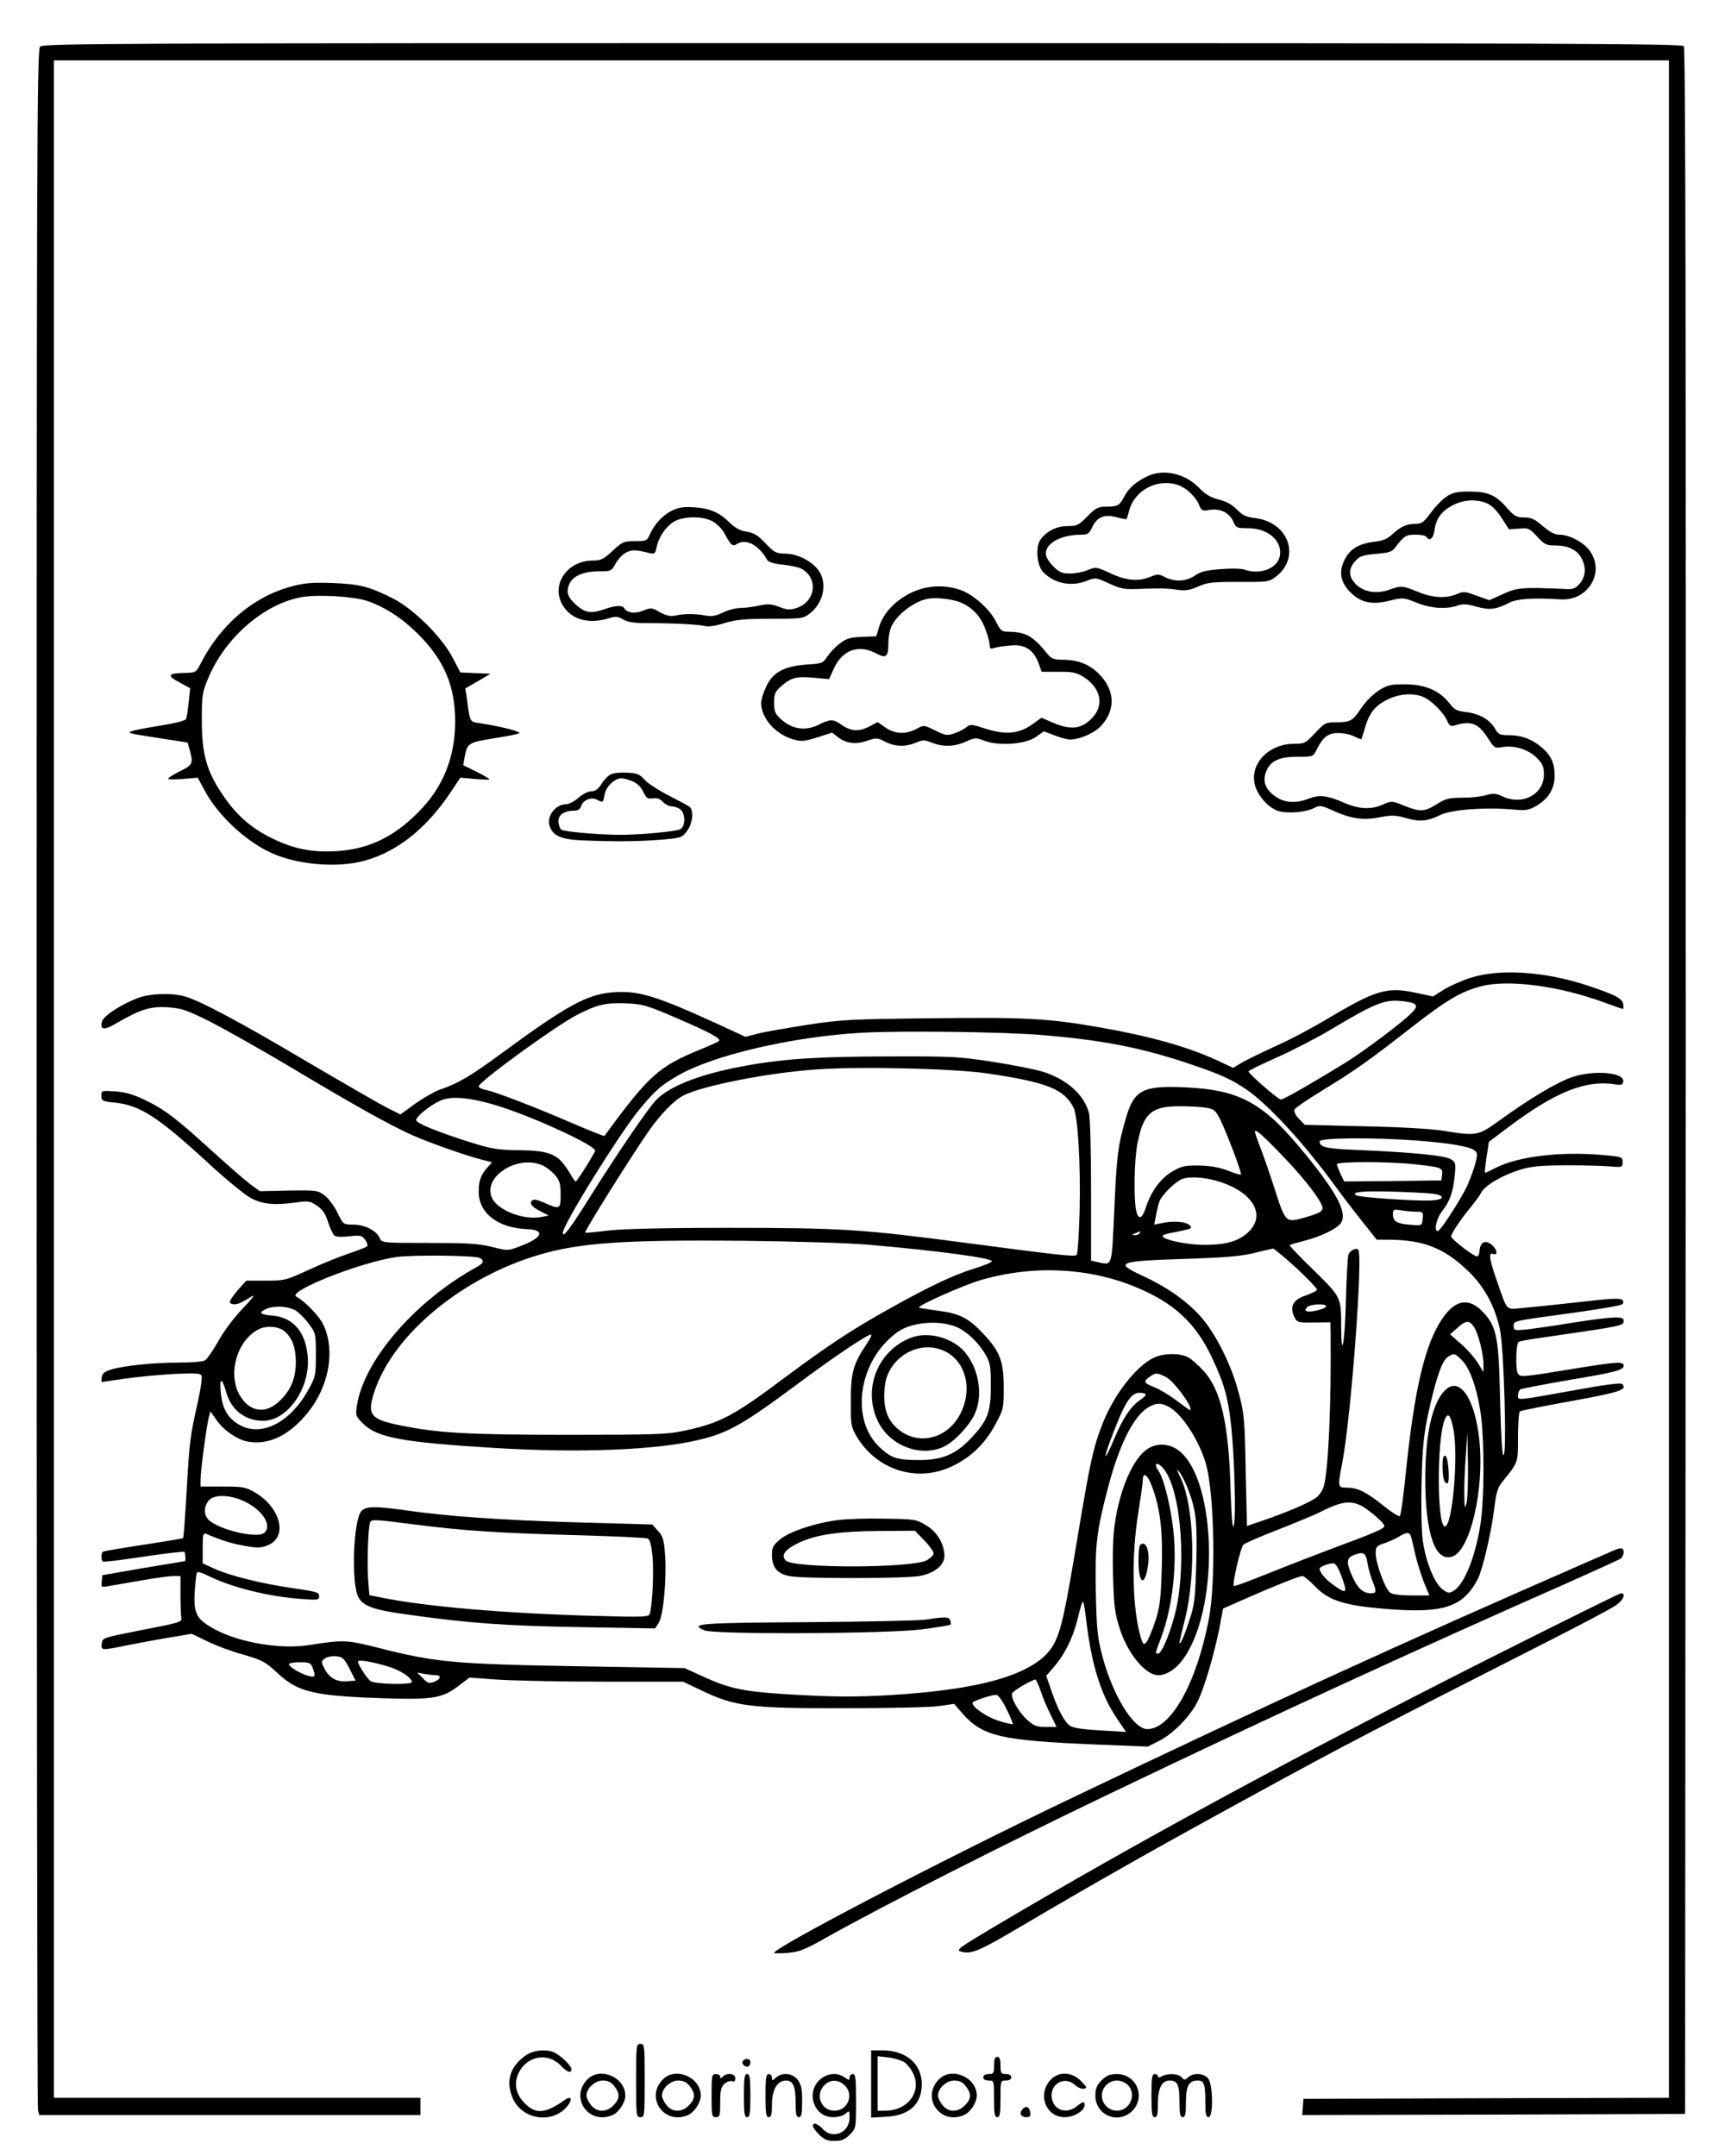
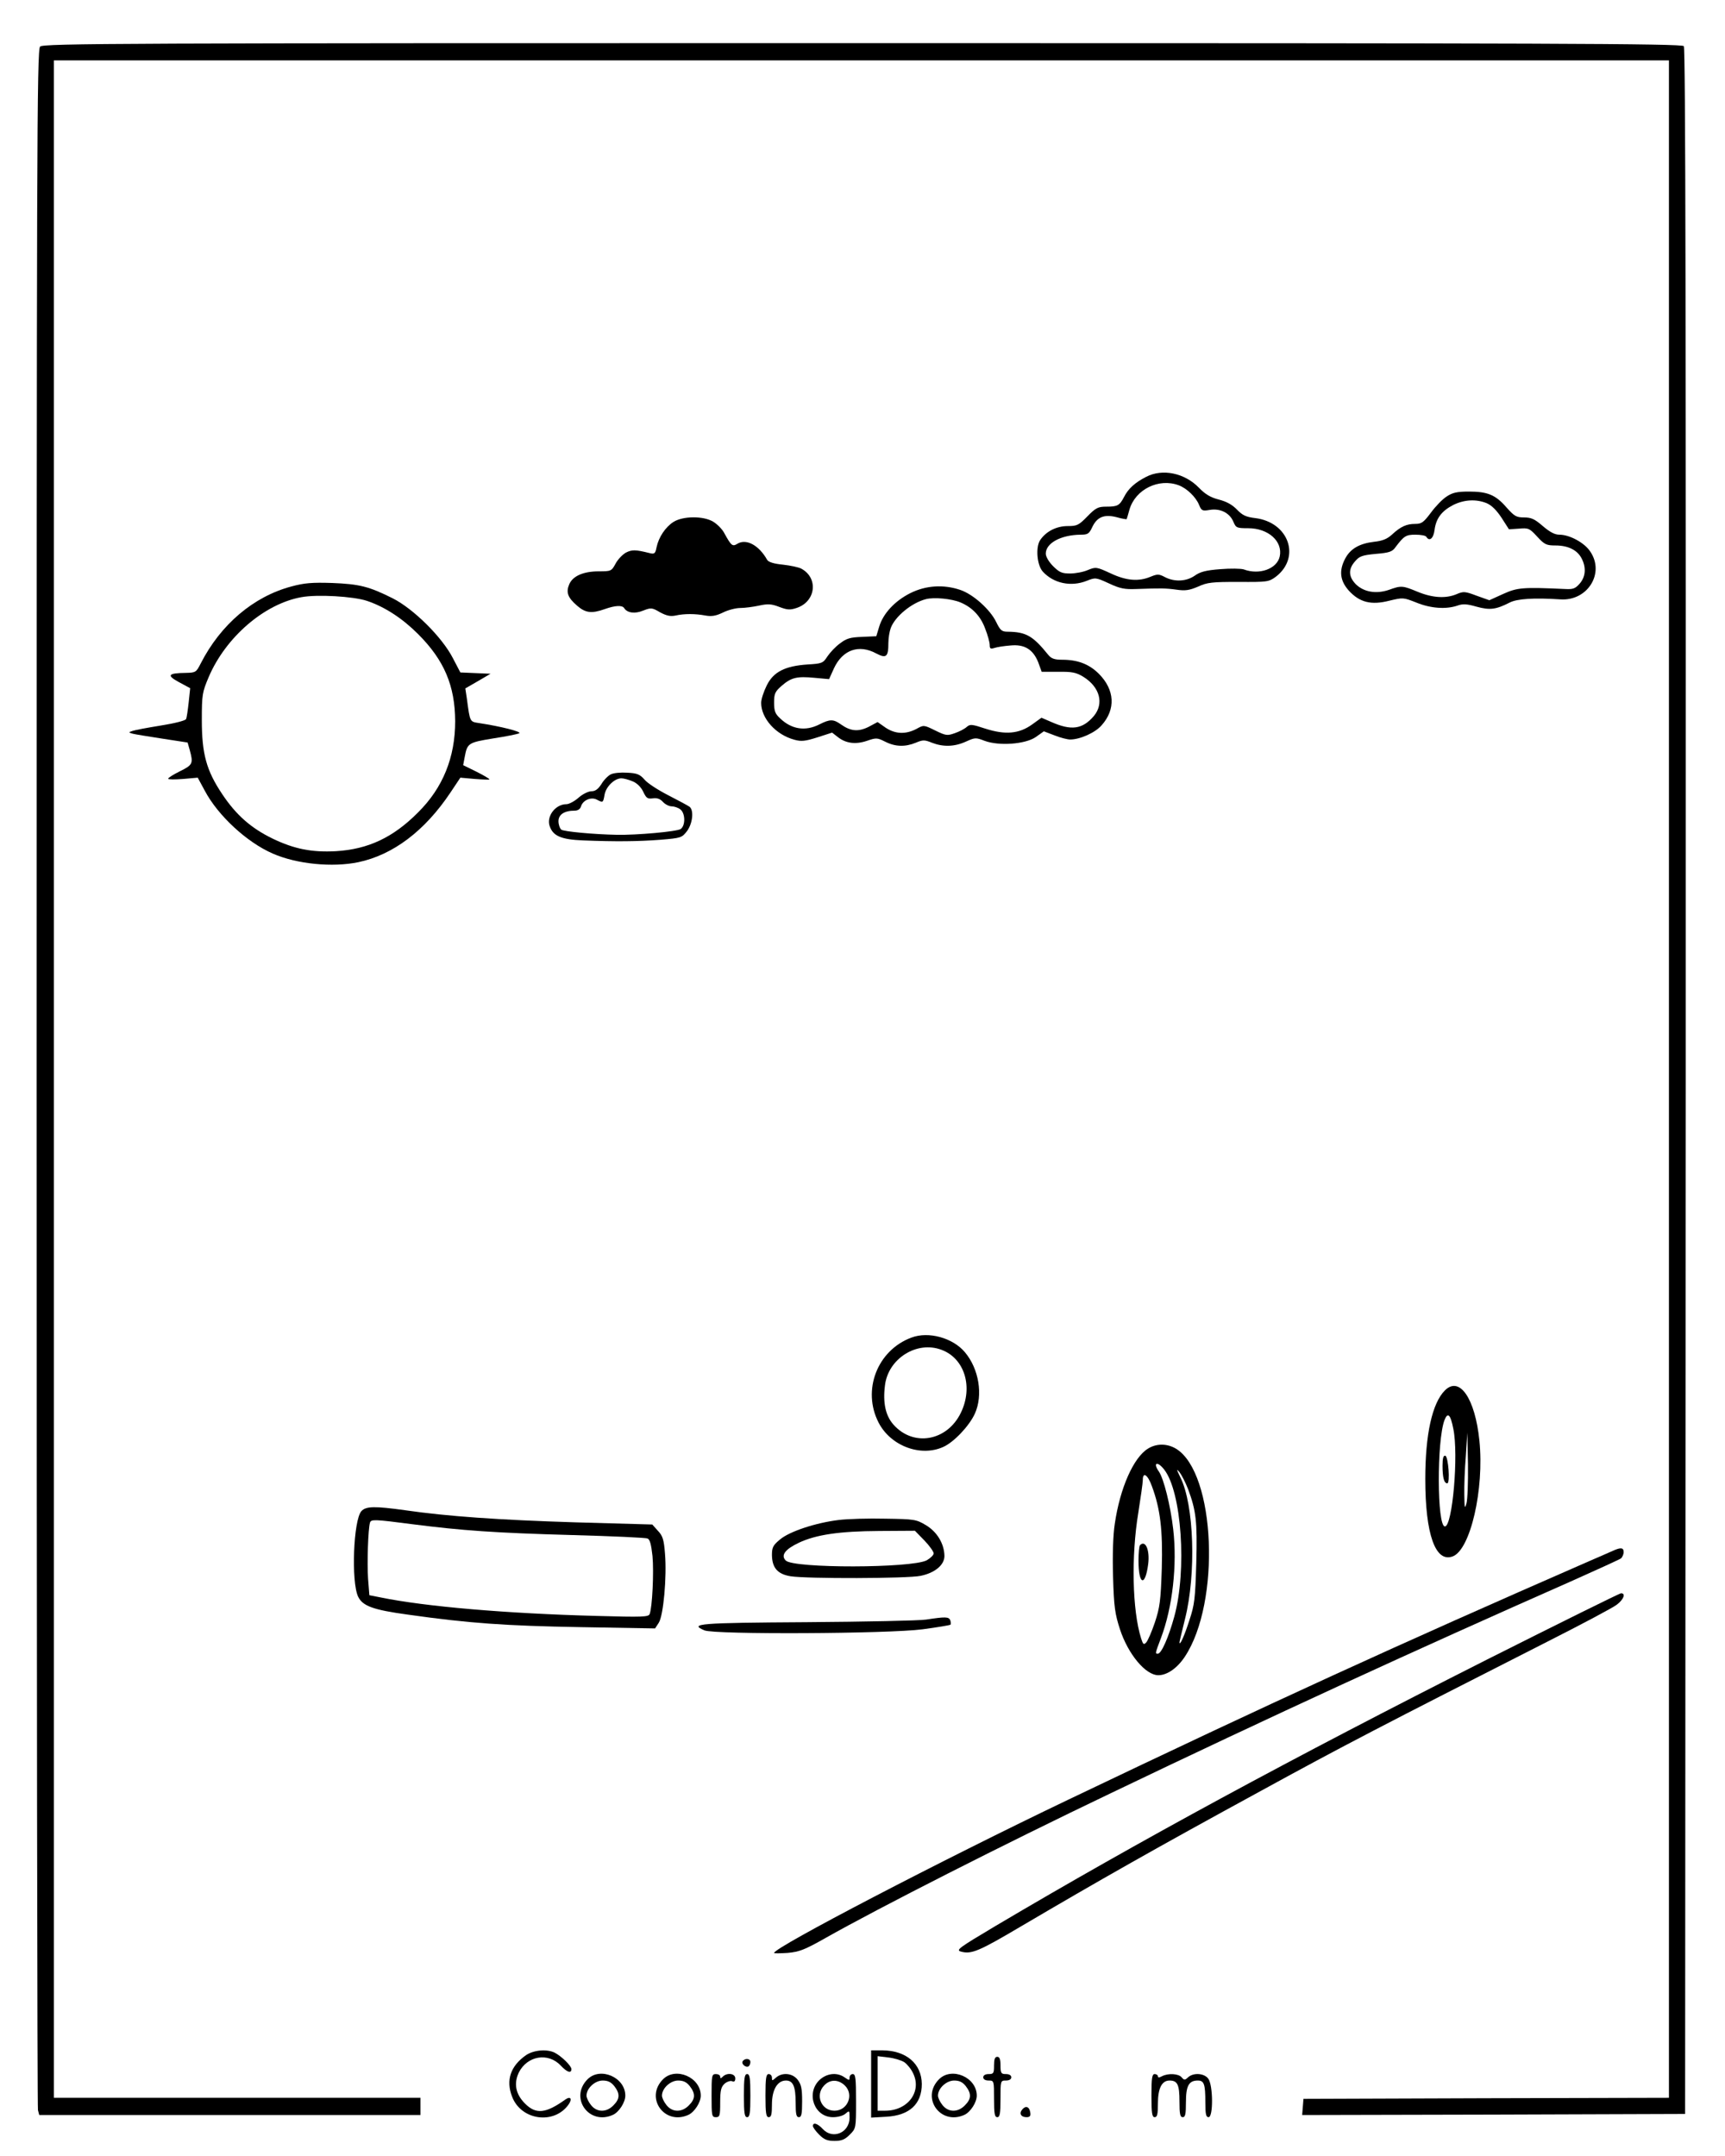
<svg xmlns="http://www.w3.org/2000/svg" version="1.0" width="800pt" height="1000pt" viewBox="0 0 800 1000" preserveAspectRatio="xMidYMid meet">
  <g transform="translate(0,1000) scale(0.1,-0.1)" fill="#000000" stroke="none">
    <path d="M186 9784 c-15 -14 -16 -462 -16 -4782 0 -2622 3 -4777 6 -4789 l6 -23 884 0 884 0 0 40 0 40 -850 0 -850 0 0 4725 0 4725 3745 0 3745 0 0 -4725 0 -4725 -847 -2 -848 -3 -3 -38 -3 -37 888 2 888 3 3 4789 c1 3532 -1 4792 -9 4802 -10 12 -628 14 -3810 14 -3439 0 -3799 -1 -3813 -16z" />
    <path d="M5315 7788 c-51 -26 -83 -55 -102 -93 -21 -40 -30 -45 -82 -45 -38 0 -49 -5 -88 -45 -40 -41 -48 -45 -91 -45 -53 0 -101 -25 -128 -65 -22 -33 -15 -116 12 -146 50 -55 131 -72 204 -43 40 16 42 16 103 -12 51 -24 73 -28 125 -26 117 4 137 4 188 -3 41 -6 60 -3 100 14 43 20 66 22 188 22 134 -1 140 0 173 24 117 90 60 253 -96 272 -42 5 -59 13 -84 39 -22 23 -49 38 -85 47 -38 10 -62 24 -92 55 -66 68 -169 90 -245 50z m152 -39 c37 -14 79 -54 94 -91 11 -27 15 -29 50 -23 48 8 92 -14 109 -55 12 -28 15 -30 69 -30 93 0 161 -61 146 -131 -13 -58 -95 -87 -167 -60 -13 4 -62 5 -109 1 -66 -5 -93 -12 -118 -30 -39 -27 -93 -30 -138 -7 -28 15 -35 15 -67 2 -55 -23 -112 -19 -186 16 -65 30 -68 30 -105 15 -20 -9 -58 -16 -82 -16 -38 0 -50 5 -79 34 -20 20 -34 44 -34 58 0 49 70 87 162 88 33 0 39 4 54 36 22 46 55 60 113 45 24 -7 45 -10 46 -9 1 2 7 22 13 44 27 94 136 148 229 113z" />
    <path d="M6709 7697 c-19 -12 -52 -46 -73 -75 -34 -45 -43 -52 -73 -52 -40 0 -67 -12 -108 -50 -22 -20 -44 -29 -83 -33 -67 -8 -109 -32 -133 -77 -30 -56 -25 -103 16 -149 50 -55 104 -69 189 -47 63 15 64 15 125 -9 66 -27 137 -32 190 -14 25 9 44 8 89 -5 62 -17 90 -13 153 19 34 18 113 23 235 15 126 -9 208 121 139 222 -27 41 -96 78 -143 78 -22 0 -44 12 -77 40 -38 33 -54 40 -87 40 -36 0 -45 6 -81 46 -51 59 -88 74 -175 74 -55 0 -76 -5 -103 -23z m186 -31 c23 -10 46 -33 69 -68 l34 -53 46 3 c44 4 49 2 85 -37 34 -37 43 -41 85 -41 58 0 101 -21 121 -60 22 -42 19 -85 -9 -117 -20 -23 -31 -27 -67 -25 -197 9 -222 7 -288 -23 l-64 -29 -59 21 c-53 20 -61 21 -93 7 -50 -21 -112 -17 -180 11 -70 29 -76 30 -134 9 -59 -20 -116 -10 -153 26 -34 35 -36 70 -4 106 20 24 33 29 97 35 61 5 76 10 90 30 40 53 49 59 93 59 25 0 48 -4 51 -10 14 -23 33 -8 38 32 7 54 33 88 87 116 51 25 106 28 155 8z" />
-     <path d="M3113 7630 c-42 -22 -79 -63 -101 -112 -11 -26 -16 -28 -67 -28 -52 0 -59 -3 -104 -45 -42 -39 -54 -45 -92 -45 -120 0 -196 -114 -139 -208 40 -66 119 -88 212 -60 33 10 44 9 68 -5 19 -12 51 -17 97 -17 131 0 248 -6 278 -13 21 -5 51 -1 95 13 53 16 93 20 214 20 143 0 151 1 181 24 62 48 82 133 46 193 -28 46 -100 85 -158 85 -44 1 -52 5 -93 48 -35 37 -54 49 -87 54 -30 4 -53 17 -77 40 -49 49 -92 68 -166 73 -52 3 -73 0 -107 -17z m195 -50 c18 -11 41 -34 50 -51 34 -62 39 -65 62 -51 41 25 100 -7 138 -75 6 -10 31 -18 73 -22 35 -4 74 -12 86 -19 80 -44 66 -153 -23 -182 -30 -10 -43 -9 -80 5 -36 14 -53 15 -94 6 -28 -6 -67 -11 -87 -11 -20 0 -56 -9 -80 -21 -33 -16 -53 -19 -81 -14 -48 9 -99 9 -139 0 -24 -5 -42 -1 -72 15 -37 22 -42 22 -78 8 -38 -16 -74 -11 -88 11 -9 15 -42 13 -90 -4 -62 -22 -90 -18 -129 16 -43 37 -52 62 -36 99 16 38 65 60 137 60 57 0 59 1 78 36 10 19 32 42 48 51 28 14 44 14 108 -2 24 -6 28 -4 34 27 10 47 41 93 78 117 44 28 139 29 185 1z" />
+     <path d="M3113 7630 z m195 -50 c18 -11 41 -34 50 -51 34 -62 39 -65 62 -51 41 25 100 -7 138 -75 6 -10 31 -18 73 -22 35 -4 74 -12 86 -19 80 -44 66 -153 -23 -182 -30 -10 -43 -9 -80 5 -36 14 -53 15 -94 6 -28 -6 -67 -11 -87 -11 -20 0 -56 -9 -80 -21 -33 -16 -53 -19 -81 -14 -48 9 -99 9 -139 0 -24 -5 -42 -1 -72 15 -37 22 -42 22 -78 8 -38 -16 -74 -11 -88 11 -9 15 -42 13 -90 -4 -62 -22 -90 -18 -129 16 -43 37 -52 62 -36 99 16 38 65 60 137 60 57 0 59 1 78 36 10 19 32 42 48 51 28 14 44 14 108 -2 24 -6 28 -4 34 27 10 47 41 93 78 117 44 28 139 29 185 1z" />
    <path d="M1352 7280 c-177 -47 -329 -177 -421 -357 -21 -41 -23 -43 -69 -44 -83 -1 -91 -11 -32 -43 l52 -28 -7 -66 c-4 -36 -9 -71 -12 -77 -2 -7 -53 -20 -116 -30 -62 -10 -121 -21 -132 -25 -20 -7 -20 -7 0 -13 11 -3 73 -13 138 -23 l117 -18 10 -35 c17 -62 14 -69 -45 -98 -30 -15 -55 -30 -55 -35 0 -4 31 -4 69 -1 l68 6 33 -61 c61 -115 195 -239 315 -291 111 -49 277 -65 397 -40 161 34 308 145 427 323 l46 69 67 -6 c38 -3 68 -4 68 -2 0 3 -27 19 -61 36 l-61 30 7 37 c12 65 16 68 132 87 59 9 114 20 121 24 13 7 -86 32 -185 47 -45 7 -43 3 -58 115 l-7 46 59 34 58 34 -70 3 -70 3 -35 67 c-50 97 -182 228 -279 277 -110 55 -154 66 -281 71 -93 3 -129 0 -188 -16z m350 -67 c83 -28 164 -81 237 -154 121 -121 171 -239 172 -404 0 -168 -57 -309 -172 -423 -116 -117 -232 -171 -381 -180 -112 -6 -193 10 -293 58 -101 49 -170 110 -234 206 -74 110 -95 188 -95 344 0 118 2 129 32 200 79 185 258 339 429 370 74 14 242 4 305 -17z" />
    <path d="M4222 7249 c-72 -36 -127 -95 -145 -157 l-13 -43 -66 -3 c-55 -2 -72 -7 -102 -30 -21 -15 -47 -43 -59 -61 -20 -31 -25 -33 -92 -37 -104 -7 -158 -34 -189 -97 -14 -28 -26 -64 -26 -81 0 -72 68 -148 154 -171 32 -9 50 -7 107 11 l68 22 27 -21 c37 -29 82 -35 135 -17 43 15 48 14 84 -4 47 -24 93 -25 142 -5 33 14 41 14 75 0 52 -20 104 -19 157 5 42 19 46 20 87 4 67 -25 188 -16 237 17 l38 27 50 -19 c27 -11 60 -19 72 -19 46 0 117 32 146 66 66 74 61 164 -12 238 -46 46 -99 66 -171 66 -35 0 -50 5 -64 22 -72 89 -103 107 -189 108 -27 0 -34 6 -53 45 -28 58 -107 129 -167 149 -77 26 -159 21 -231 -15z m232 -43 c55 -23 94 -64 115 -122 12 -30 21 -64 21 -76 0 -17 4 -19 23 -13 12 4 45 9 72 11 66 7 106 -18 130 -78 l16 -44 77 0 c64 1 83 -3 116 -23 77 -48 97 -124 49 -182 -53 -62 -105 -69 -199 -27 l-44 19 -43 -31 c-61 -44 -125 -49 -216 -20 -64 21 -72 22 -88 8 -10 -9 -35 -22 -56 -29 -34 -12 -41 -11 -90 13 -53 26 -53 26 -87 7 -50 -26 -98 -24 -143 6 l-37 26 -41 -22 c-48 -24 -84 -21 -129 11 -35 25 -51 25 -100 0 -65 -33 -129 -23 -182 28 -23 21 -28 34 -28 73 0 41 4 51 35 78 45 39 71 45 154 37 l66 -6 23 51 c40 85 115 112 196 68 46 -24 56 -16 56 48 0 23 5 54 11 70 20 54 97 117 163 134 38 10 119 2 160 -15z" />
-     <path d="M6444 6821 c-43 -11 -96 -54 -130 -104 -40 -60 -51 -67 -113 -67 -53 0 -57 -2 -102 -50 -44 -47 -49 -50 -98 -50 -118 0 -207 -94 -181 -192 14 -50 62 -104 107 -119 42 -14 129 -7 169 14 25 13 32 12 91 -15 81 -36 135 -44 216 -28 54 10 72 9 120 -5 62 -18 98 -14 157 15 50 25 211 37 340 25 56 -5 70 -3 105 17 56 33 85 80 85 140 0 58 -17 96 -61 132 -44 38 -94 56 -150 56 -43 0 -50 3 -66 31 -25 42 -72 69 -133 76 -43 5 -55 11 -77 40 -42 54 -101 83 -180 88 -37 2 -82 1 -99 -4z m153 -52 c37 -13 98 -74 114 -111 10 -23 16 -28 33 -23 82 24 113 11 162 -67 24 -38 27 -39 63 -33 55 9 119 -11 158 -50 27 -27 33 -40 33 -78 0 -92 -101 -145 -194 -100 -30 14 -42 14 -74 5 -22 -7 -71 -12 -110 -12 -62 0 -77 -4 -119 -30 -57 -36 -76 -37 -151 -7 -56 23 -58 23 -97 6 -55 -25 -110 -23 -180 7 -80 35 -117 39 -165 20 -57 -23 -111 -20 -151 7 -48 32 -64 68 -49 113 18 53 59 74 147 74 72 0 73 0 89 33 30 59 53 77 101 77 24 0 58 -7 74 -16 17 -8 32 -14 33 -12 1 2 8 23 15 48 20 71 47 106 103 134 55 28 117 33 165 15z" />
    <path d="M2832 6408 c-12 -6 -32 -26 -43 -45 -15 -23 -28 -33 -46 -33 -14 0 -41 -13 -60 -30 -18 -16 -44 -30 -56 -30 -52 0 -95 -58 -77 -104 16 -44 54 -60 154 -64 149 -6 255 -5 359 3 95 8 99 9 123 40 26 35 33 96 12 113 -7 5 -51 29 -98 53 -47 24 -97 56 -111 73 -21 24 -34 30 -80 32 -30 2 -64 -1 -77 -8z m102 -32 c20 -8 39 -27 49 -48 14 -30 20 -34 44 -31 20 3 34 -2 47 -16 11 -12 29 -21 41 -21 11 0 30 -6 40 -14 23 -17 25 -74 2 -91 -16 -12 -206 -29 -297 -27 -106 2 -246 15 -257 24 -7 6 -13 24 -13 39 0 31 27 49 75 49 15 0 26 7 30 21 9 28 47 44 73 30 29 -15 29 -15 36 24 7 37 46 75 78 75 10 0 33 -6 52 -14z" />
-     <path d="M6821 5465 c-41 -13 -97 -38 -125 -55 l-50 -32 -79 17 c-132 29 -185 13 -395 -111 -79 -48 -194 -109 -256 -136 -61 -28 -130 -62 -154 -75 l-43 -26 -77 36 c-138 63 -306 110 -537 151 -246 43 -341 48 -780 43 -383 -4 -422 -6 -585 -31 -96 -15 -199 -33 -229 -41 l-54 -14 -121 56 c-300 137 -376 160 -498 150 -117 -10 -214 -64 -503 -276 -149 -110 -209 -146 -295 -175 -25 -9 -76 -38 -114 -65 l-69 -50 -66 33 c-36 19 -201 114 -366 211 -310 184 -500 285 -570 304 -63 17 -159 13 -216 -8 -80 -31 -159 -83 -166 -109 -10 -40 9 -42 67 -8 110 64 157 79 238 74 66 -5 87 -12 195 -66 67 -34 232 -127 367 -207 300 -180 460 -269 565 -317 82 -37 255 -98 334 -118 l43 -11 -20 -22 c-32 -36 -42 -63 -42 -114 0 -100 89 -169 225 -174 86 -4 71 -40 -32 -79 -58 -22 -58 -22 -133 -3 -61 15 -115 18 -292 18 -215 0 -217 0 -227 23 -16 35 -70 62 -122 62 -47 0 -47 0 -74 55 -14 30 -41 66 -59 80 -32 24 -38 25 -167 23 l-134 -3 -44 32 c-23 17 -103 87 -177 154 -169 154 -220 193 -314 238 -54 26 -92 36 -137 39 -61 4 -63 4 -63 -20 0 -23 4 -26 61 -32 118 -12 200 -65 431 -277 84 -78 176 -153 203 -167 55 -28 109 -33 210 -19 54 8 63 6 95 -15 26 -18 39 -37 52 -78 10 -29 23 -57 30 -62 7 -5 38 -6 69 -2 51 5 58 4 73 -17 9 -13 12 -26 8 -30 -4 -4 -43 -19 -87 -34 -44 -15 -128 -49 -186 -76 -102 -47 -109 -49 -196 -49 l-91 0 -41 -46 c-22 -26 -38 -50 -35 -55 7 -13 35 -11 60 4 12 6 32 18 45 26 13 7 -8 -20 -47 -60 -42 -44 -88 -106 -113 -152 -24 -42 -51 -82 -61 -87 -10 -6 -65 -10 -122 -10 -120 0 -260 -15 -315 -33 -27 -8 -39 -18 -41 -35 -2 -12 -2 -22 1 -22 2 0 48 7 103 15 54 8 156 18 226 22 108 5 128 4 133 -9 3 -8 -4 -57 -15 -109 -39 -172 -41 -193 -54 -416 -7 -122 -14 -224 -17 -227 -2 -2 -85 -16 -184 -31 -99 -15 -183 -29 -187 -32 -10 -6 -10 -41 0 -46 4 -3 89 8 189 23 101 15 185 25 188 22 5 -5 7 -41 3 -43 -2 0 -88 -15 -193 -32 l-190 -33 -3 -28 c-3 -28 -2 -29 30 -23 18 3 86 15 151 26 66 12 134 21 151 21 l33 0 0 -87 c0 -49 2 -97 4 -108 4 -18 -11 -22 -181 -55 -183 -36 -185 -36 -188 -63 -4 -33 -3 -33 119 -8 52 10 140 27 196 36 l102 17 73 -35 c40 -20 116 -48 168 -62 86 -25 101 -33 157 -85 95 -89 168 -106 494 -117 228 -7 269 0 345 57 l51 39 124 -9 c68 -5 291 -10 496 -10 l371 0 84 -40 c156 -75 225 -84 658 -83 206 0 407 4 445 10 l70 10 38 -44 c94 -106 177 -126 611 -144 l249 -10 54 27 c64 33 142 112 177 182 30 59 77 219 102 344 l16 87 102 45 c131 58 251 106 267 106 6 0 33 -22 59 -49 60 -63 134 -87 309 -102 283 -25 375 4 445 138 22 44 63 218 76 328 9 73 16 96 38 123 74 91 72 86 72 208 0 62 4 115 9 118 4 3 113 25 241 48 226 41 259 53 233 79 -6 6 -84 -4 -209 -27 -289 -52 -274 -50 -274 -26 0 11 5 24 11 28 6 3 99 21 207 40 229 38 272 49 272 69 0 21 -28 19 -204 -9 -281 -46 -276 -46 -288 -23 -10 20 -7 131 4 142 3 4 50 13 104 20 392 57 384 55 384 81 0 20 -48 18 -230 -10 -85 -14 -183 -28 -217 -32 -60 -6 -63 -5 -63 15 0 25 -10 23 270 61 124 17 229 35 234 41 6 6 6 13 -1 20 -9 9 -60 6 -205 -11 -106 -12 -223 -24 -260 -27 -77 -6 -65 -20 -119 135 -33 95 -36 124 -14 116 22 -9 19 19 -4 40 -30 27 -55 17 -59 -22 -2 -24 -7 -32 -17 -28 -26 10 -115 80 -115 91 0 13 42 77 90 135 20 25 43 55 49 68 18 34 95 79 176 105 58 18 95 21 215 22 80 0 172 -2 205 -5 59 -5 60 -4 60 20 0 24 -2 25 -95 33 -194 17 -388 -7 -490 -58 -27 -14 -51 -25 -53 -25 -2 0 1 32 7 72 l11 72 85 64 c224 169 365 225 505 202 22 -4 30 -1 33 12 9 45 -138 57 -243 20 -71 -26 -194 -100 -324 -194 -106 -77 -110 -78 -266 -53 -52 9 -207 18 -367 21 l-277 7 -27 28 c-15 15 -24 34 -21 42 3 8 63 49 134 92 152 93 209 134 407 288 165 129 233 169 327 193 126 32 360 1 567 -75 46 -17 86 -31 88 -31 3 0 4 10 2 22 -4 27 -34 43 -166 87 -194 65 -408 79 -541 36z m-259 -123 c9 -9 6 -17 -12 -37 -41 -43 -221 -179 -315 -237 -150 -92 -282 -168 -295 -168 -12 0 -150 120 -150 131 0 3 59 32 131 64 72 32 184 90 248 128 199 119 246 139 318 135 35 -2 68 -9 75 -16z m-3429 -62 c161 -69 214 -98 201 -109 -5 -4 -45 -22 -89 -40 -191 -78 -237 -120 -442 -400 -1 -2 -71 26 -155 62 -171 74 -346 141 -395 152 -18 3 -33 11 -33 16 0 21 349 275 451 329 98 51 136 60 235 56 74 -3 95 -9 227 -66z m1702 -81 c289 -24 471 -61 704 -141 125 -43 173 -65 241 -111 101 -69 270 -252 415 -452 32 -44 88 -117 124 -162 l66 -83 55 0 c159 -1 254 -37 362 -139 79 -73 129 -164 154 -276 19 -85 33 -585 17 -585 -7 0 -12 93 -16 253 -6 297 -15 344 -82 414 -63 65 -125 55 -184 -30 -82 -119 -131 -326 -171 -716 -11 -107 -23 -198 -28 -203 -4 -4 -39 18 -77 49 -80 64 -119 83 -170 83 -41 0 -42 3 -20 115 41 213 97 966 74 989 -10 10 -37 -4 -45 -22 -4 -9 -9 -102 -12 -207 -4 -194 -21 -295 -22 -134 0 143 1 141 -127 267 -64 62 -114 114 -112 117 2 2 33 11 68 20 82 21 157 59 172 86 25 48 -21 136 -166 314 -196 242 -304 301 -566 312 -190 8 -230 -13 -268 -145 -36 -125 -42 -167 -53 -419 -13 -278 -8 -261 -77 -247 l-31 7 0 326 c0 182 -4 341 -10 360 -24 86 -104 156 -216 191 -35 10 -138 31 -230 45 -153 24 -192 26 -464 25 -329 0 -498 -10 -670 -41 -212 -37 -363 -94 -428 -162 -39 -42 -166 -228 -287 -419 -108 -173 -144 -222 -145 -197 -1 37 269 471 360 579 71 84 92 103 170 149 162 96 534 183 859 201 183 10 664 4 836 -11z m-255 -178 c276 -41 355 -72 399 -159 20 -39 33 -266 28 -476 -3 -109 -9 -202 -14 -207 -9 -9 -97 1 -504 55 -484 64 -584 71 -1104 71 -316 0 -502 -5 -569 -13 -54 -7 -100 -11 -102 -9 -6 5 228 377 299 477 55 77 116 139 157 159 89 46 397 106 620 121 202 14 637 4 790 -19z m-2244 -159 c171 -57 424 -176 424 -199 0 -9 -84 -143 -90 -143 -3 0 -14 15 -24 33 -54 93 -89 110 -236 112 -99 1 -129 6 -220 34 -159 50 -260 91 -260 106 0 16 66 70 112 90 53 25 156 13 294 -33z m3259 0 c35 -6 43 -13 63 -53 31 -62 103 -252 97 -257 -2 -2 -30 6 -62 19 -40 15 -81 22 -133 23 -65 1 -81 -3 -122 -27 -55 -32 -98 -90 -123 -165 -18 -57 -36 -63 -46 -16 -12 56 -9 233 6 309 27 142 65 175 200 174 44 0 98 -3 120 -7z m356 -226 c87 -91 150 -170 175 -217 17 -34 9 -41 -68 -64 -97 -28 -95 -30 -148 135 -26 80 -57 169 -69 198 -11 29 -21 57 -21 63 0 16 38 -18 131 -115z m619 74 c153 -12 242 -27 267 -45 16 -12 16 -18 5 -62 -7 -26 -24 -72 -37 -102 -29 -62 -125 -211 -137 -211 -20 0 -6 60 22 95 34 43 49 86 57 166 5 52 4 58 -18 72 -26 17 -172 32 -429 43 -152 6 -180 13 -180 40 0 17 243 19 450 4z m-4057 -114 c18 -7 45 -28 60 -45 23 -27 27 -42 27 -92 0 -68 -3 -70 -75 -38 -32 14 -50 18 -57 11 -14 -14 -3 -29 40 -51 l37 -19 -36 -7 c-81 -15 -200 31 -227 88 -46 96 114 202 231 153z m4047 4 c126 -14 132 -16 128 -48 l-3 -27 -226 -3 -225 -2 -17 35 c-9 20 -17 40 -17 45 0 13 237 13 360 0z m-908 -80 c162 -50 223 -159 133 -239 -43 -38 -100 -54 -190 -55 -105 -1 -240 33 -193 48 7 3 39 10 72 16 52 11 57 14 43 27 -17 17 -75 22 -128 10 l-36 -7 8 42 c4 24 12 54 17 68 11 26 63 80 97 98 31 17 107 14 177 -8z m986 -56 c65 -7 66 -28 1 -32 -66 -4 -334 14 -350 24 -25 15 31 21 166 17 72 -2 154 -6 183 -9z m-70 -84 c31 0 33 -2 30 -32 -3 -33 -3 -33 -53 -29 -65 4 -85 16 -85 48 0 24 2 25 38 19 20 -3 52 -6 70 -6z m-1283 -100 c-3 -5 -14 -10 -23 -9 -14 0 -13 2 3 9 27 11 27 11 20 0z m-1249 -54 c312 -27 564 -61 564 -76 0 -5 -37 -20 -82 -34 -95 -29 -209 -83 -393 -186 -171 -95 -286 -171 -482 -317 -243 -182 -301 -213 -474 -250 -74 -16 -137 -18 -534 -18 -467 0 -606 8 -784 45 -136 28 -151 49 -112 163 90 261 405 521 758 626 192 57 394 71 948 66 255 -3 487 -10 591 -19z m1976 -107 c54 -51 97 -96 96 -101 -2 -6 -26 -17 -53 -27 -58 -19 -75 -52 -53 -98 13 -27 16 -28 91 -27 l77 1 1 -51 c3 -328 -10 -627 -31 -707 -6 -22 -22 -46 -38 -57 -35 -24 -135 -67 -238 -102 l-81 -28 -6 257 c-4 234 -7 265 -31 356 -34 133 -109 283 -181 362 -64 71 -156 135 -267 186 -132 61 -114 68 197 78 184 6 259 12 320 27 44 11 84 20 89 21 4 0 53 -40 108 -90z m-3789 47 c25 -12 21 -25 -14 -44 -285 -157 -523 -433 -554 -643 -7 -44 -5 -48 29 -82 64 -65 183 -87 611 -113 392 -24 747 -10 944 37 137 32 208 72 468 266 164 122 315 223 332 223 6 0 -3 -20 -20 -44 -62 -93 -73 -130 -73 -261 -1 -113 1 -123 26 -166 92 -157 280 -217 441 -141 88 41 156 106 203 195 38 70 39 75 39 172 0 122 -18 168 -97 251 -68 72 -109 92 -210 105 -46 6 -84 12 -86 14 -9 9 210 106 291 129 244 70 503 56 722 -37 171 -72 269 -164 343 -318 58 -122 77 -188 92 -323 15 -143 23 -426 12 -461 -6 -21 -10 26 -15 165 -8 303 -44 461 -123 549 -26 29 -59 58 -75 66 -38 20 -113 19 -157 -2 -84 -39 -189 -176 -241 -312 -42 -110 -55 -169 -116 -535 -56 -336 -73 -413 -105 -477 -70 -137 -314 -214 -757 -241 -159 -9 -250 -9 -420 0 -256 14 -321 26 -446 83 l-92 42 -460 8 c-606 10 -694 18 -960 86 -148 37 -161 38 -320 13 -132 -21 -321 10 -437 72 -86 46 -101 72 -95 176 3 46 8 86 11 89 3 4 26 -3 50 -15 107 -54 280 -97 429 -108 76 -6 87 -5 87 9 0 22 -2 23 -130 42 -143 21 -285 57 -356 89 l-54 25 0 72 c0 64 2 70 18 64 72 -31 116 -44 177 -55 60 -11 75 -10 108 3 93 39 59 174 -61 245 -43 25 -56 27 -149 27 l-103 0 0 32 c0 41 28 249 38 288 l8 29 27 -39 c32 -47 96 -92 144 -101 91 -17 178 20 261 111 114 125 152 305 91 432 -19 39 -82 105 -125 129 -43 25 301 161 467 184 75 10 356 7 382 -4z m3927 -225 c0 -11 -70 -29 -88 -23 -10 3 -10 7 -1 18 12 15 89 20 89 5z m-4775 -22 c17 -12 44 -40 60 -63 29 -39 30 -46 30 -141 0 -96 -2 -102 -37 -165 -84 -149 -216 -216 -317 -159 -54 30 -80 74 -87 150 -7 71 5 72 25 2 23 -83 88 -133 172 -133 113 0 220 154 206 300 -10 113 -68 180 -164 188 -57 5 -66 13 -30 30 38 18 108 14 142 -9z m3061 -74 c45 -18 101 -71 132 -124 25 -42 27 -55 27 -151 0 -121 -14 -158 -92 -241 -70 -74 -132 -101 -240 -101 -100 0 -126 8 -177 53 -147 129 -107 410 77 541 65 46 191 57 273 23z m2400 0 c20 -30 44 -125 44 -174 l0 -35 -28 45 c-16 25 -51 64 -78 87 l-49 43 33 29 c40 37 57 38 78 5z m-5514 -22 c34 -31 49 -73 50 -137 0 -75 -20 -128 -69 -178 -67 -69 -143 -61 -191 20 -59 102 -11 261 93 309 37 16 91 10 117 -14z m5457 -131 c36 -36 68 -121 86 -235 20 -121 20 -412 0 -532 -23 -145 -73 -270 -120 -301 -23 -15 -27 -15 -51 1 -40 26 -83 132 -96 233 -6 51 -8 166 -5 277 4 153 10 213 31 310 35 160 63 242 89 260 29 20 34 19 66 -13z m-1373 -78 c38 -18 137 -154 111 -154 -1 0 -29 20 -62 45 -33 25 -79 52 -102 61 -49 19 -52 27 -21 48 28 20 32 20 74 0z m-93 -80 c3 -4 -8 -16 -26 -28 -42 -28 -80 -85 -118 -176 -43 -103 -57 -113 -21 -15 66 177 95 225 137 225 12 0 24 -3 28 -6z m107 -59 c63 -33 146 -163 175 -273 37 -146 44 -542 11 -713 -57 -297 -176 -509 -285 -509 -64 0 -159 154 -208 336 -23 88 -27 122 -31 300 -4 220 3 281 58 489 51 195 117 325 183 366 39 23 59 24 97 4z m-4282 -441 c83 -41 125 -112 87 -144 -30 -25 -185 8 -247 52 -32 22 -37 61 -12 96 22 32 103 31 172 -4z m5210 -41 c46 -35 72 -61 72 -72 0 -11 -56 -35 -230 -99 -74 -28 -209 -80 -299 -116 -90 -37 -166 -65 -169 -62 -8 9 31 177 44 191 7 7 80 39 161 70 81 32 171 69 198 83 111 56 155 57 223 5z m196 -120 c3 -10 12 -48 20 -85 9 -37 27 -94 40 -128 l25 -60 -83 0 c-50 0 -89 5 -99 13 -23 16 -67 137 -67 182 0 30 4 35 37 46 21 7 51 20 68 30 38 24 52 24 59 2z m-202 -123 c4 -25 15 -62 23 -83 20 -49 19 -57 -6 -57 -36 0 -60 20 -85 73 -31 68 -31 90 4 104 45 18 56 12 64 -37z m-123 -55 c33 -87 28 -92 -37 -45 -36 26 -62 57 -62 75 0 7 40 24 62 24 11 1 23 -17 37 -54z m-1180 -222 c25 -201 68 -337 142 -445 l41 -61 -118 7 c-78 4 -126 11 -141 21 -27 18 -57 75 -88 166 l-23 66 38 44 c48 57 84 129 105 210 19 76 23 89 28 89 3 0 10 -44 16 -97z m-3418 -213 l28 -55 -40 -3 c-48 -4 -82 15 -105 60 -15 30 -15 32 2 45 11 8 34 13 53 11 30 -3 37 -9 62 -58z m180 10 c57 -17 109 -52 109 -72 0 -13 -174 -10 -192 5 -17 13 -58 77 -58 90 0 11 62 1 141 -23z m-351 -6 c15 -39 12 -45 -17 -38 -35 8 -93 43 -93 55 0 5 23 9 50 9 45 0 52 -3 60 -26z m571 -34 c28 0 23 -19 -8 -31 -23 -8 -30 -6 -52 17 l-26 26 34 -6 c18 -3 42 -6 52 -6z m2805 -72 c9 -29 30 -79 46 -110 l28 -58 -50 0 c-41 0 -55 5 -85 32 -40 35 -79 103 -71 124 4 12 90 62 108 64 3 0 14 -24 24 -52z m-158 -85 c18 -36 31 -68 29 -70 -2 -2 -32 5 -67 16 -56 18 -120 62 -120 83 0 8 84 36 110 37 9 0 29 -27 48 -66z" />
    <path d="M1676 2991 c-37 -41 -48 -328 -15 -397 21 -43 69 -61 231 -83 282 -40 454 -52 799 -58 l347 -6 17 26 c22 34 38 214 29 321 -5 66 -11 83 -33 106 l-26 29 -355 10 c-357 11 -596 28 -790 56 -143 20 -183 19 -204 -4z m239 -61 c228 -29 379 -40 741 -50 183 -5 339 -12 347 -16 11 -4 17 -27 23 -81 7 -75 -1 -238 -13 -269 -5 -14 -32 -15 -247 -9 -415 11 -793 43 -1002 86 l-51 10 -6 76 c-5 72 0 232 9 261 5 16 22 15 199 -8z" />
    <path d="M3890 2950 c-107 -13 -228 -53 -272 -90 -33 -27 -38 -37 -38 -73 1 -59 26 -88 86 -98 74 -12 545 -11 604 2 67 14 110 51 110 92 -1 57 -34 112 -86 143 -45 27 -54 28 -188 30 -78 2 -175 -1 -216 -6z m397 -95 c24 -25 43 -52 43 -60 0 -8 -15 -22 -32 -32 -71 -37 -618 -38 -654 -1 -24 24 -3 52 60 82 80 38 189 54 375 55 l164 1 44 -45z" />
    <path d="M4295 2488 c-33 -5 -283 -10 -555 -12 -499 -3 -546 -7 -473 -38 47 -20 855 -16 1012 5 68 9 126 19 129 21 2 3 2 12 -1 21 -7 16 -21 17 -112 3z" />
    <path d="M4227 3796 c-159 -59 -230 -245 -152 -395 56 -108 195 -160 300 -112 49 22 120 97 146 154 39 86 19 208 -46 285 -56 67 -169 98 -248 68z m140 -57 c107 -40 147 -173 89 -292 -64 -132 -221 -159 -313 -54 -36 41 -49 100 -39 180 14 125 148 210 263 166z" />
    <path d="M6701 3551 c-59 -59 -91 -204 -91 -411 0 -256 47 -389 127 -359 82 30 147 311 124 537 -20 196 -92 301 -160 233z m39 -178 c25 -120 -4 -453 -39 -453 -37 0 -38 398 -2 493 15 39 28 27 41 -40z m61 -346 c-8 -28 -9 -22 -10 39 -1 39 2 120 7 180 l7 109 3 -148 c1 -81 -2 -162 -7 -180z" />
    <path d="M6690 3202 c0 -55 7 -82 22 -82 14 0 5 123 -9 128 -9 2 -13 -11 -13 -46z" />
    <path d="M5324 3281 c-67 -41 -130 -183 -154 -349 -8 -51 -11 -144 -8 -245 4 -141 9 -173 32 -244 38 -116 119 -213 178 -213 41 0 88 33 123 86 167 252 142 851 -40 964 -41 25 -91 26 -131 1z m75 -97 c81 -103 106 -467 47 -682 -27 -98 -60 -172 -76 -172 -13 0 -14 -2 14 72 54 143 76 339 57 505 -13 112 -44 234 -66 267 -30 42 -8 51 24 10z m111 -91 c37 -100 43 -148 38 -342 -5 -167 -8 -194 -32 -266 -23 -72 -45 -121 -46 -103 0 4 12 53 26 110 52 208 42 529 -22 656 -18 37 -19 42 -4 24 10 -13 28 -48 40 -79z m-168 14 c39 -105 51 -203 46 -382 -5 -150 -9 -180 -32 -250 -15 -44 -33 -86 -41 -94 -11 -11 -14 -8 -23 20 -41 130 -46 382 -13 582 11 70 21 139 21 153 0 39 23 24 42 -29z" />
    <path d="M5287 2833 c-4 -3 -7 -36 -7 -72 0 -113 31 -123 45 -15 8 65 -13 113 -38 87z" />
    <path d="M7480 2807 c-14 -6 -63 -28 -110 -48 -904 -395 -1463 -651 -2415 -1106 -590 -282 -1365 -686 -1365 -711 0 -3 28 -2 63 0 54 5 78 14 177 70 246 139 824 433 1320 670 740 355 1412 664 2135 983 121 54 226 102 233 107 6 6 12 19 12 29 0 21 -13 23 -50 6z" />
    <path d="M6895 2302 c-908 -459 -1611 -840 -2278 -1235 -173 -103 -185 -112 -160 -119 48 -13 82 1 278 117 367 216 624 362 1110 627 385 211 563 303 1330 693 160 81 305 158 323 172 32 24 43 53 20 53 -7 0 -287 -139 -623 -308z" />
-     <path d="M2950 350 c0 -163 1 -170 20 -170 19 0 20 7 20 170 0 163 -1 170 -20 170 -19 0 -20 -7 -20 -170z" />
    <path d="M2440 468 c-72 -50 -95 -116 -65 -193 42 -110 195 -131 262 -36 18 26 9 40 -15 23 -91 -65 -136 -70 -187 -19 -44 44 -53 93 -29 144 39 78 136 95 195 32 29 -31 49 -37 49 -16 0 15 -45 59 -77 76 -36 18 -97 13 -133 -11z" />
    <path d="M4040 334 l0 -156 70 4 c108 6 165 59 165 152 -1 94 -72 155 -182 156 l-53 0 0 -156z m154 101 c13 -9 32 -32 41 -52 41 -85 -25 -173 -130 -173 l-35 0 0 126 0 127 50 -6 c27 -3 60 -13 74 -22z" />
    <path d="M4610 420 c0 -36 -2 -40 -25 -40 -16 0 -25 -6 -25 -15 0 -9 9 -15 25 -15 25 0 25 -1 25 -85 0 -69 3 -85 15 -85 12 0 15 16 15 85 0 84 0 85 25 85 16 0 25 6 25 15 0 9 -9 15 -25 15 -22 0 -25 4 -25 40 0 29 -4 40 -15 40 -11 0 -15 -11 -15 -40z" />
    <path d="M3444 439 c-7 -12 15 -31 28 -23 4 3 8 12 8 20 0 17 -26 19 -36 3z" />
    <path d="M2725 356 c-86 -86 7 -216 118 -165 28 13 57 58 57 89 0 85 -116 135 -175 76z m124 -32 c27 -35 26 -59 -4 -89 -33 -34 -77 -33 -104 1 -12 15 -21 34 -21 44 0 34 39 70 75 70 24 0 39 -7 54 -26z" />
    <path d="M3075 356 c-86 -86 7 -216 118 -165 28 13 57 58 57 89 0 85 -116 135 -175 76z m124 -32 c27 -35 26 -59 -4 -89 -33 -34 -77 -33 -104 1 -12 15 -21 34 -21 44 0 34 39 70 75 70 24 0 39 -7 54 -26z" />
    <path d="M3300 280 c0 -93 1 -100 20 -100 18 0 20 7 20 68 0 56 4 72 20 87 10 9 26 15 35 12 10 -5 15 0 15 13 0 23 -38 28 -58 8 -9 -9 -12 -9 -12 0 0 7 -9 12 -20 12 -19 0 -20 -7 -20 -100z" />
    <path d="M3450 280 c0 -82 3 -100 15 -100 12 0 15 18 15 100 0 82 -3 100 -15 100 -12 0 -15 -18 -15 -100z" />
    <path d="M3550 280 c0 -82 3 -100 15 -100 12 0 15 13 15 59 0 68 25 111 65 111 33 0 45 -27 45 -104 0 -52 3 -66 15 -66 12 0 15 15 15 74 0 59 -4 78 -21 100 -24 31 -72 35 -101 9 -17 -15 -18 -15 -18 0 0 10 -7 17 -15 17 -12 0 -15 -18 -15 -100z" />
    <path d="M3799 351 c-62 -62 -22 -171 64 -171 24 0 48 7 59 17 17 15 18 14 18 -19 0 -70 -78 -103 -124 -53 -24 26 -46 33 -46 14 0 -6 13 -24 29 -40 23 -23 38 -29 71 -29 33 0 48 6 71 29 29 29 29 30 29 155 0 105 -2 126 -15 126 -8 0 -15 -7 -15 -16 0 -14 -2 -14 -22 0 -36 26 -85 20 -119 -13z m118 -23 c45 -42 15 -118 -47 -118 -61 0 -91 72 -48 117 27 29 65 29 95 1z" />
    <path d="M4355 356 c-86 -86 7 -216 118 -165 28 13 57 58 57 89 0 85 -116 135 -175 76z m124 -32 c27 -35 26 -59 -4 -89 -33 -34 -77 -33 -104 1 -12 15 -21 34 -21 44 0 34 39 70 75 70 24 0 39 -7 54 -26z" />
-     <path d="M4875 356 c-66 -66 -27 -176 63 -176 42 0 92 30 92 56 0 19 -7 18 -37 -6 -52 -41 -116 -13 -116 52 0 59 66 88 109 47 12 -11 30 -19 41 -17 16 3 14 8 -14 36 -41 42 -101 45 -138 8z" />
-     <path d="M5109 351 c-23 -23 -29 -38 -29 -71 0 -91 106 -135 171 -71 64 65 20 171 -71 171 -33 0 -48 -6 -71 -29z m121 -21 c43 -43 11 -120 -50 -120 -38 0 -70 32 -70 70 0 38 32 70 70 70 17 0 39 -9 50 -20z" />
    <path d="M5340 280 c0 -82 3 -100 15 -100 12 0 15 14 15 63 0 71 18 107 54 107 37 0 46 -19 46 -97 0 -58 3 -73 15 -73 12 0 15 14 15 69 0 76 13 101 55 101 29 0 35 -16 35 -101 0 -55 3 -69 15 -69 22 0 21 147 -1 178 -18 26 -69 30 -94 7 -15 -14 -18 -14 -30 0 -14 17 -62 20 -91 5 -13 -7 -19 -7 -19 0 0 5 -7 10 -15 10 -12 0 -15 -18 -15 -100z" />
    <path d="M4741 216 c-16 -19 -6 -36 20 -36 15 0 20 6 17 22 -4 27 -21 33 -37 14z" />
  </g>
</svg>